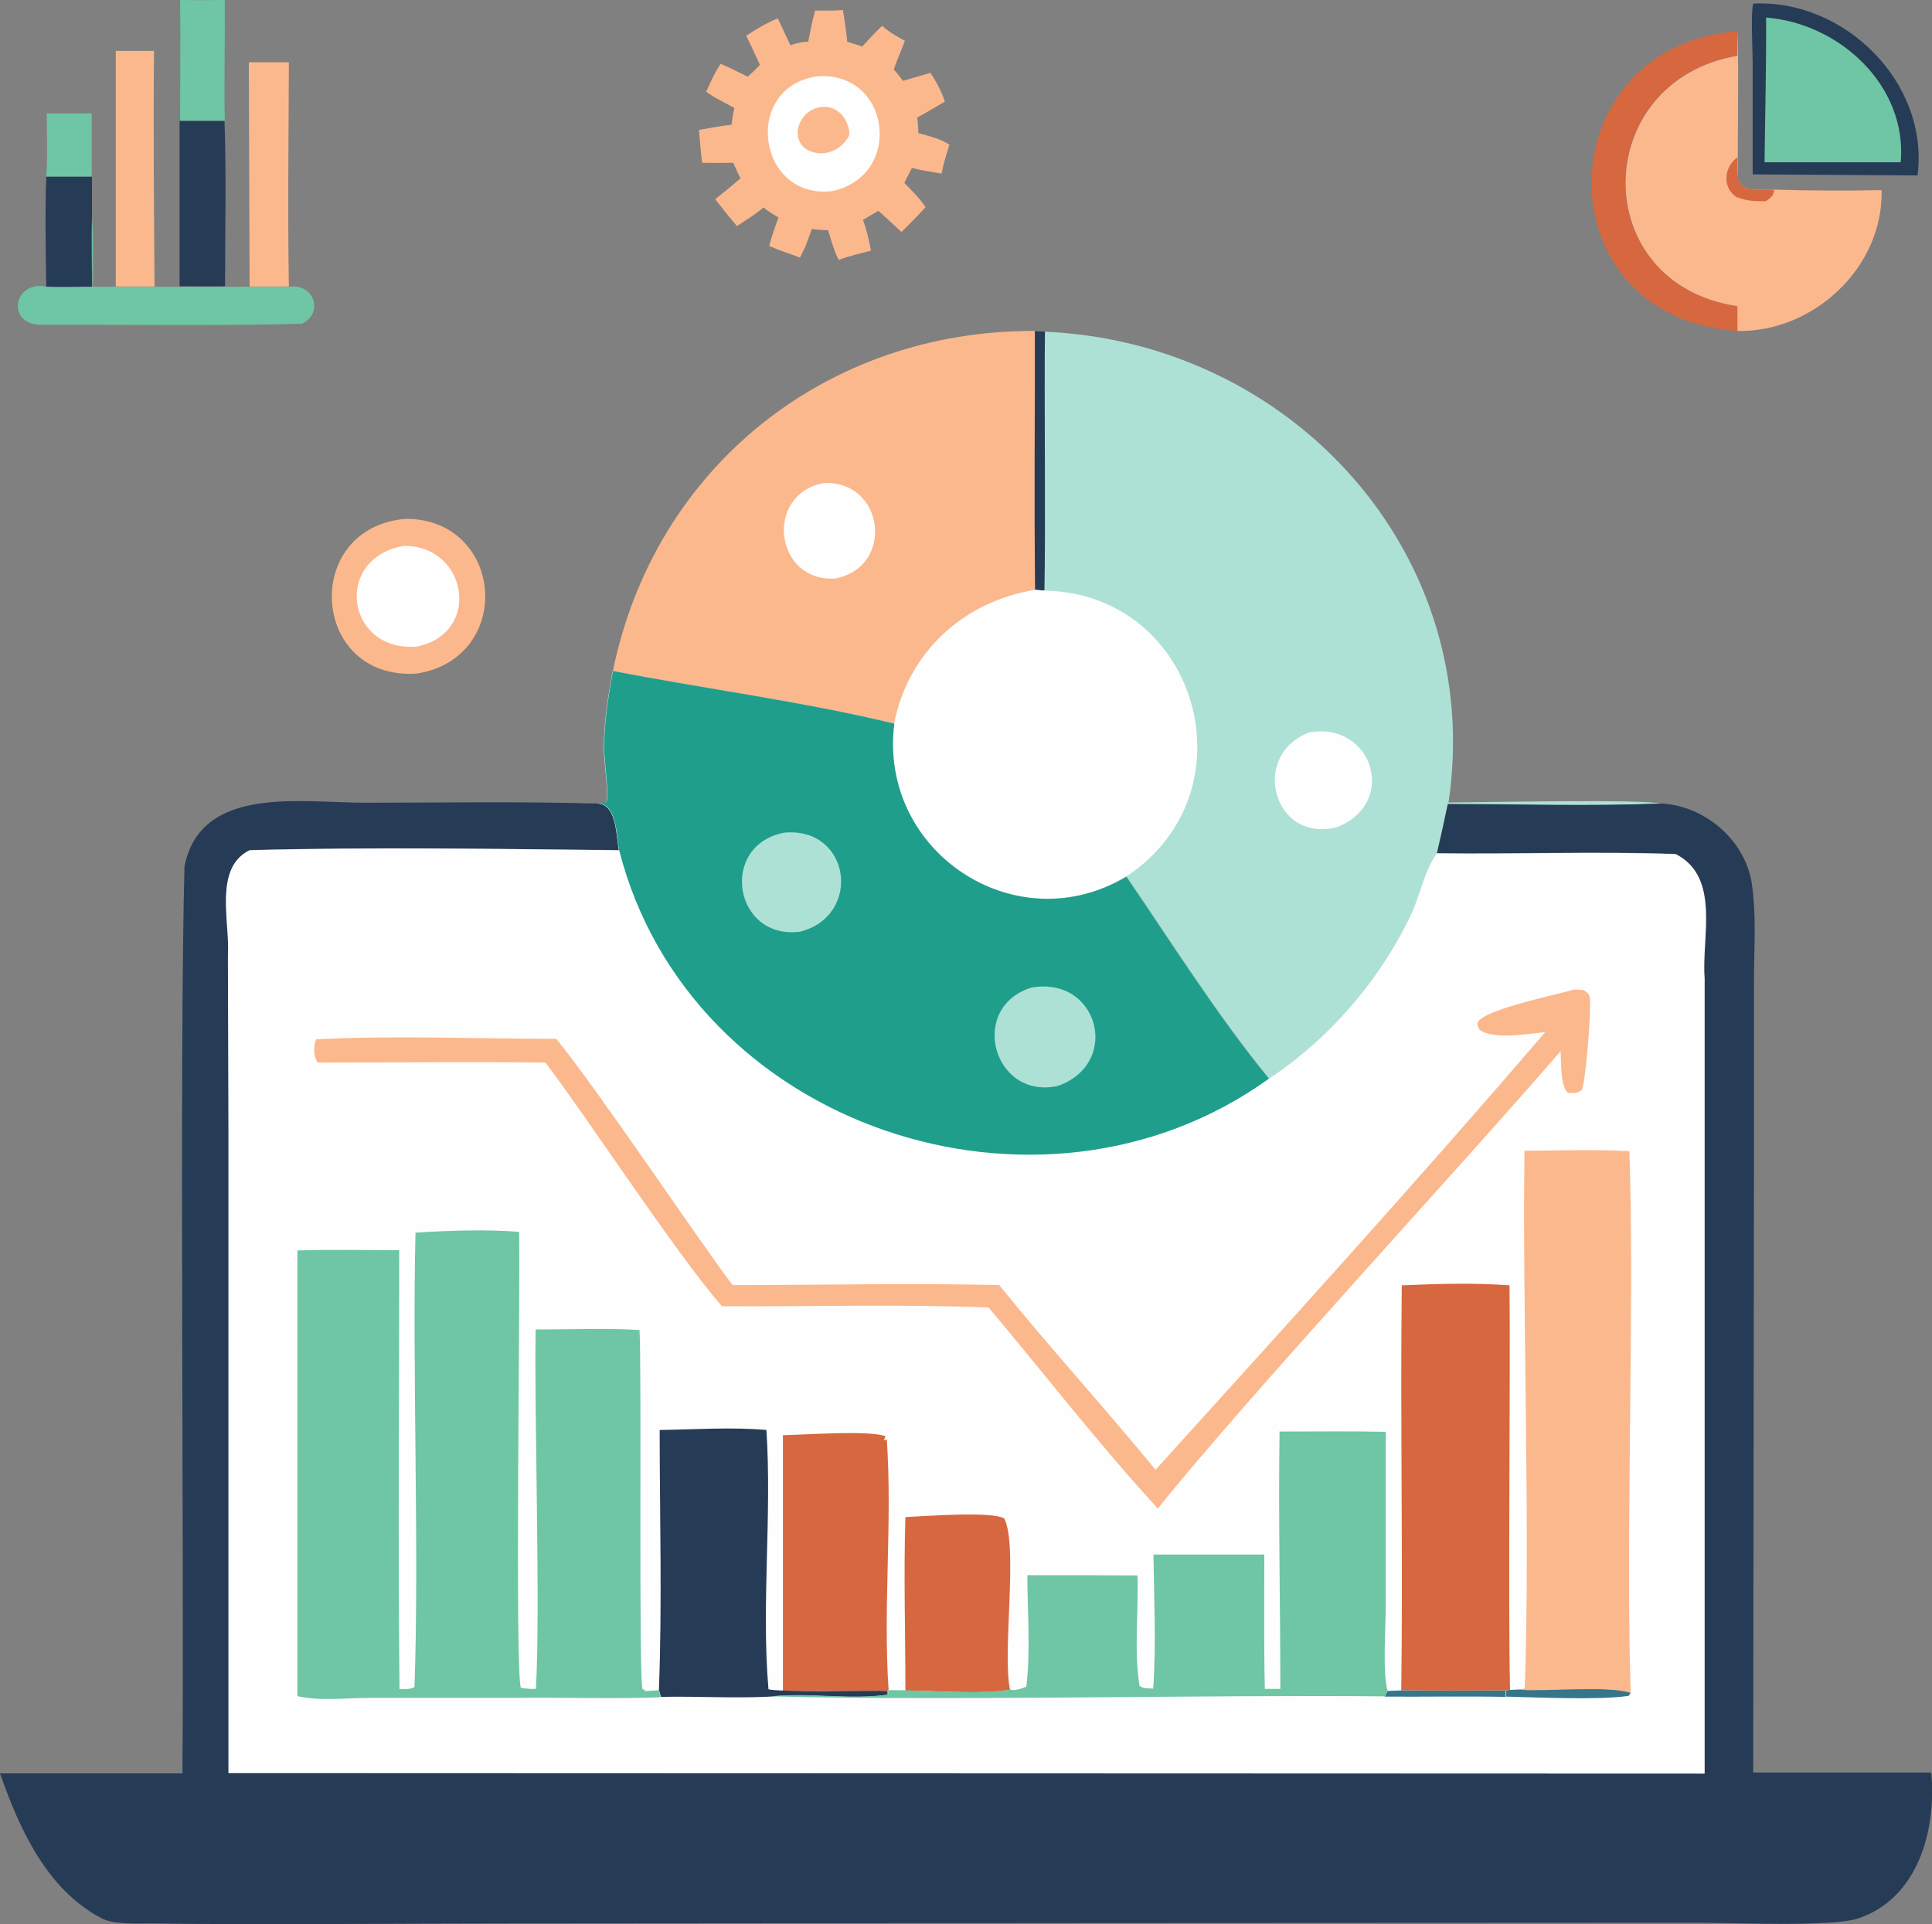
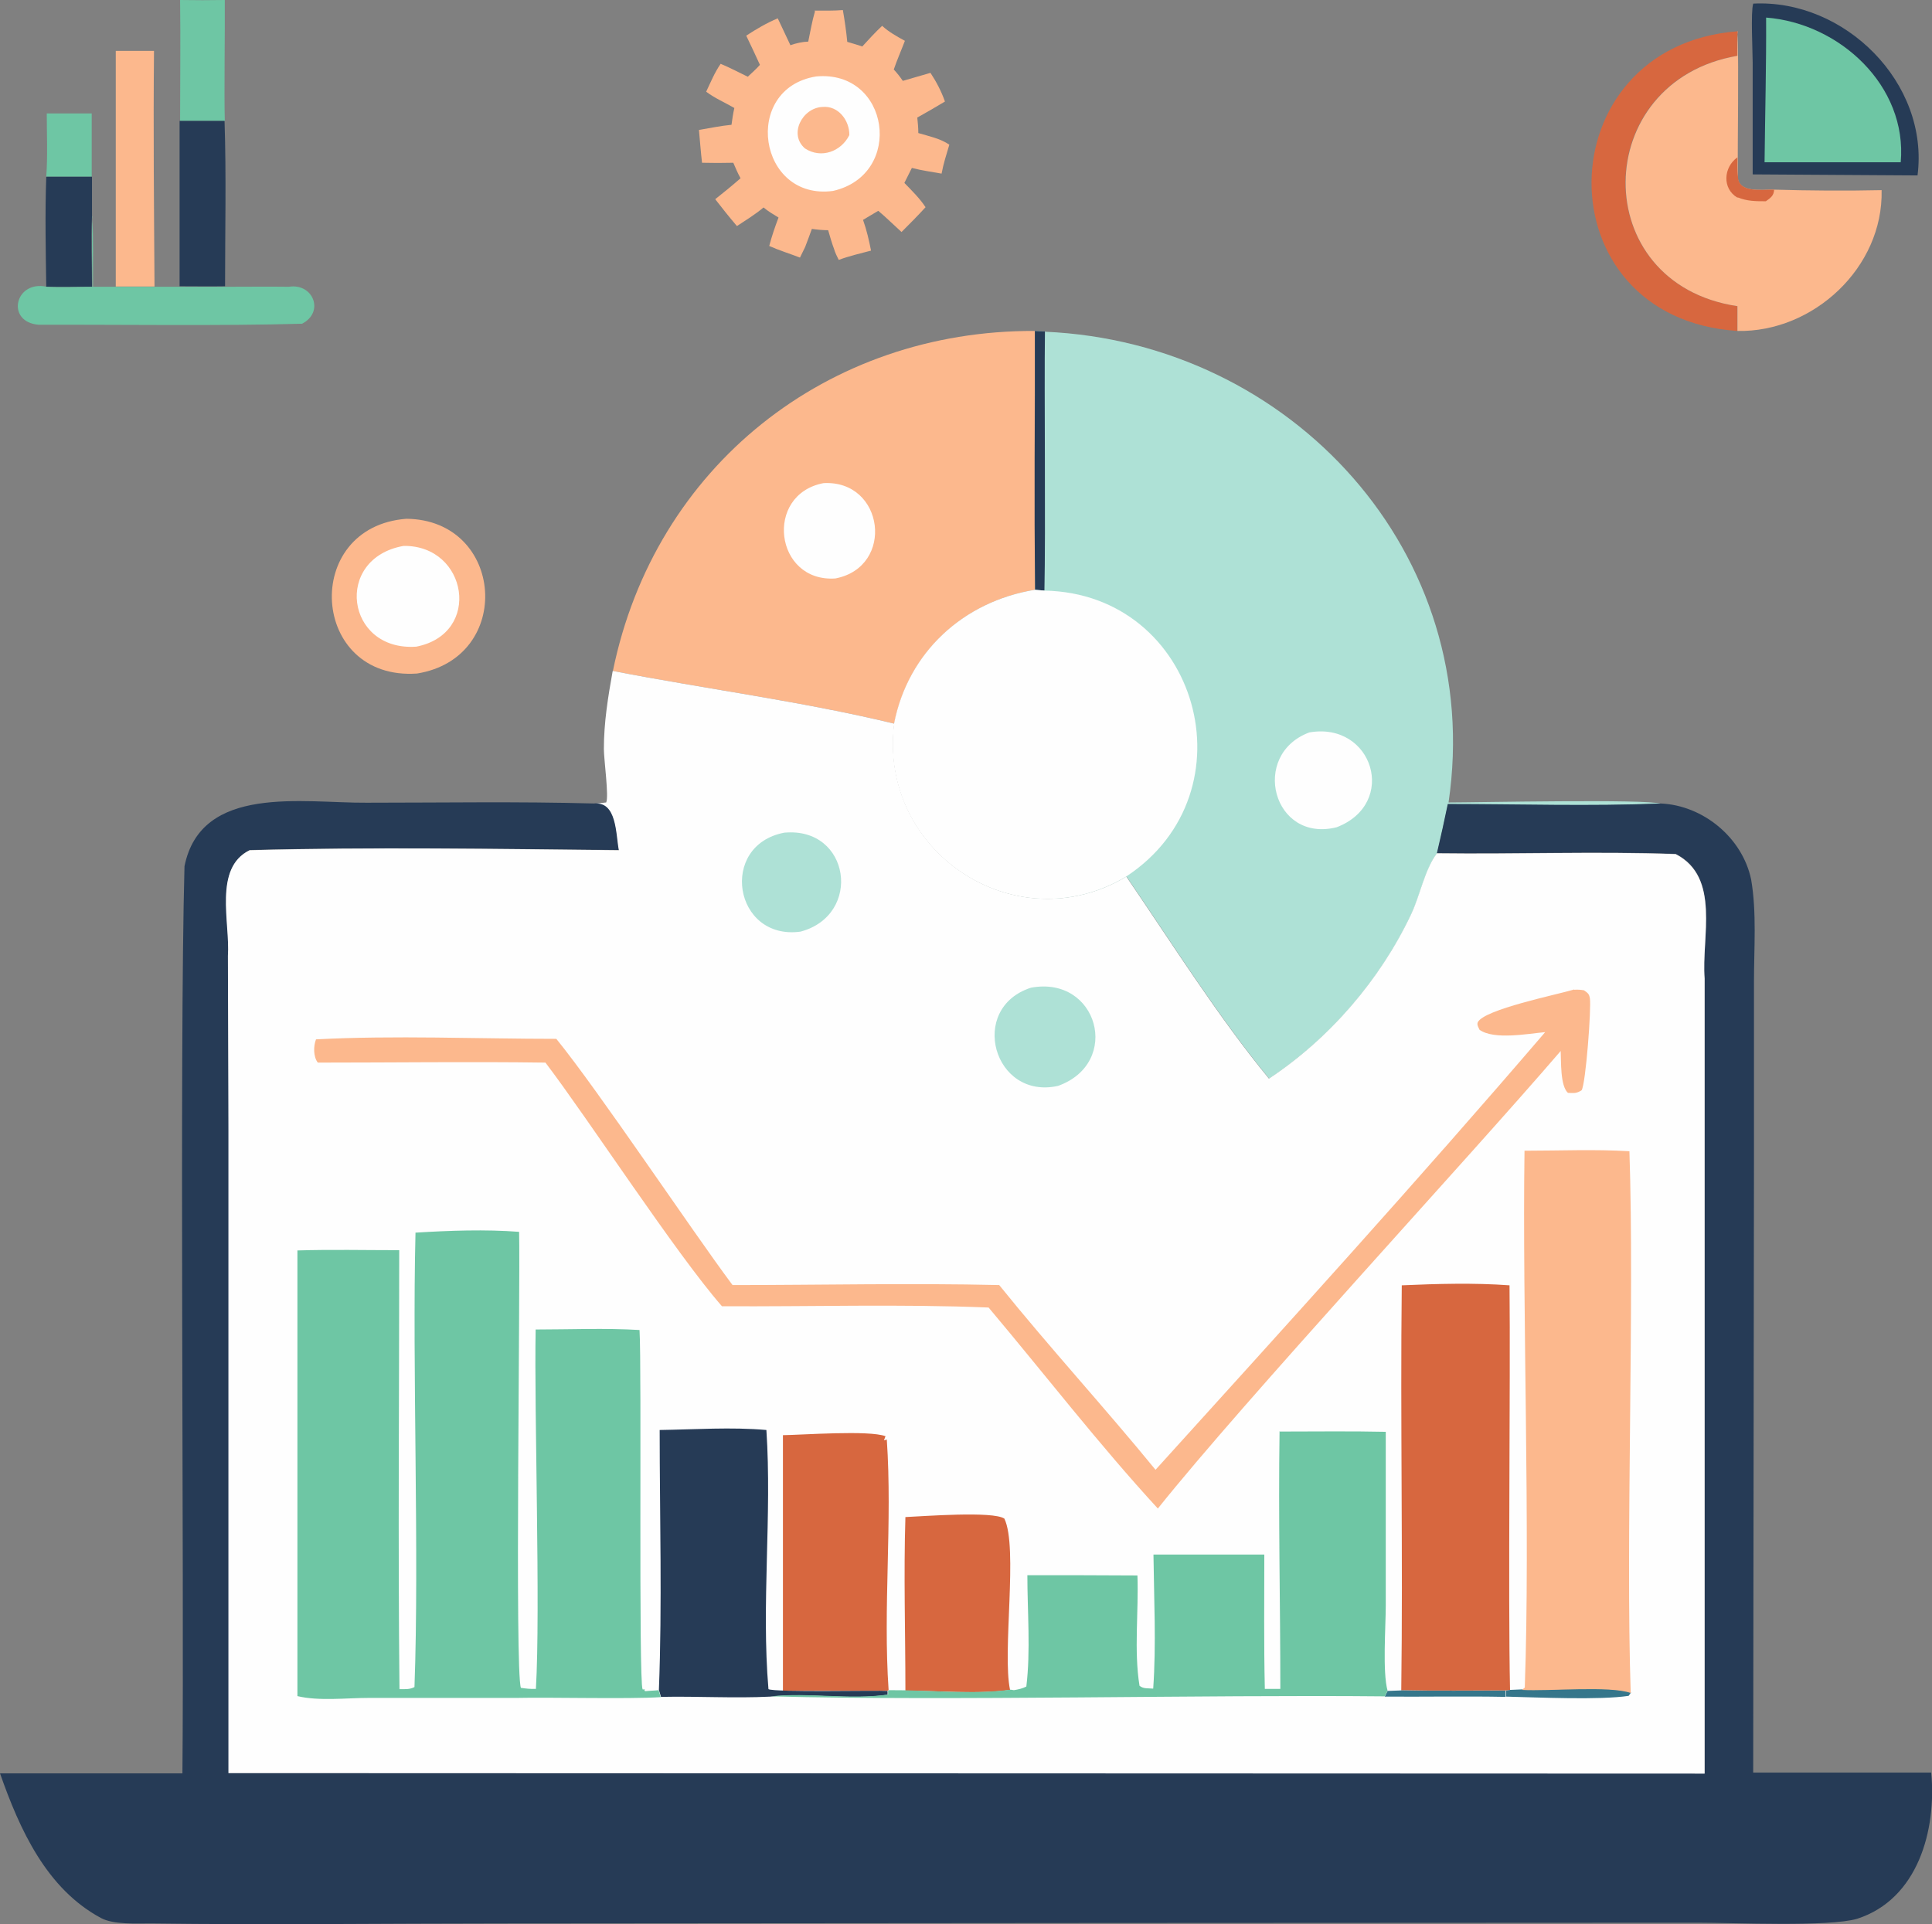
<svg xmlns="http://www.w3.org/2000/svg" id="Layer_1" data-name="Layer 1" viewBox="0 0 74.77 74.48">
  <rect x="0" y="0" width="74.77" height="74.48" fill="#808080" stroke="none" />
  <defs>
    <style>
      .cls-1 {
        fill: #263b56;
      }

      .cls-2 {
        fill: #fcb88d;
      }

      .cls-3 {
        fill: #d7673f;
      }

      .cls-4 {
        fill: #aee1d6;
      }

      .cls-5 {
        fill: #6ec6a4;
      }

      .cls-6 {
        fill: #1f9e8c;
      }

      .cls-7 {
        fill: #fefefe;
      }

      .cls-8 {
        fill: #35768b;
      }
    </style>
  </defs>
  <path class="cls-2" d="m15.73,20.08c3.79.04,4.18,5.38.41,5.99-4.14.29-4.5-5.68-.41-5.99Z" />
-   <path class="cls-7" d="m15.62,21.13c2.48-.03,3.05,3.4.49,3.9-2.73.19-3.21-3.42-.49-3.9Z" />
+   <path class="cls-7" d="m15.62,21.13c2.48-.03,3.05,3.4.49,3.9-2.73.19-3.21-3.42-.49-3.9" />
  <path class="cls-2" d="m23.72,25.97c1.62-7.92,8.31-13.2,16.33-13.16,0,3.34-.03,6.68.01,10.02-2.76.45-4.91,2.41-5.45,5.18-3.55-.86-7.28-1.34-10.89-2.04Z" />
  <path class="cls-7" d="m31.87,18.7c2.35-.13,2.78,3.24.46,3.69-2.35.16-2.77-3.25-.46-3.69Z" />
  <path class="cls-4" d="m40.45,12.84c9.54.42,17.03,8.59,15.61,18.22,1.06,0,7.71-.14,8.22.05-2.73.11-5.5.03-8.24.02-.14.64-.27,1.27-.42,1.9-.47.61-.66,1.65-1,2.36-1.2,2.54-3.16,4.81-5.5,6.36-1.96-2.38-3.77-5.26-5.52-7.82-4.3,2.57-9.6-.98-8.98-5.92.54-2.77,2.69-4.73,5.45-5.18-.04-3.34,0-6.68-.01-10.02l.4.02Z" />
  <path class="cls-1" d="m40.04,12.81l.4.02c-.03,2.41.03,7.69-.02,10.03l-.36-.03c-.04-3.34,0-6.68-.01-10.02Z" />
  <path class="cls-7" d="m50.67,28.35c2.46-.43,3.45,2.75,1.06,3.67-2.47.62-3.36-2.81-1.06-3.67Z" />
  <path class="cls-7" d="m40.06,22.83l.36.03c5.96.11,8.13,7.81,3.16,11.07-4.3,2.57-9.6-.98-8.98-5.92.54-2.77,2.69-4.73,5.45-5.18Z" />
  <path class="cls-1" d="m7.06,68.63c.07-7.65-.12-27.77.08-35.1.64-3.19,4.6-2.44,7.05-2.46,2.93,0,5.87-.05,8.79.03.91-.13.86,1.19.98,1.8-4.75-.04-9.54-.12-14.29,0-1.41.68-.75,2.81-.84,4.09,0,0,.03,6.74.03,6.74v24.89s57.11.02,57.11.02v-23.57s0-7.2,0-7.2c-.13-1.59.64-3.92-1.12-4.82-3.08-.11-6.16.01-9.24-.03.15-.63.29-1.27.42-1.9,2.74,0,5.51.09,8.24-.02,1.64.07,3.16,1.32,3.5,2.94.22,1.27.11,2.68.11,3.97v7.09s-.03,23.51-.03,23.51h6.89c.21,2.22-.51,4.9-2.87,5.66-1.11.32-4.75.15-6.18.15-7.73,0-37.94.02-46.22.03-4.54,0-9.09.06-13.63,0-.54,0-1.45.05-1.93-.21-2.11-1.13-3.15-3.43-3.91-5.6h7.06Z" />
  <path class="cls-7" d="m23.72,25.97c3.61.7,7.34,1.18,10.89,2.04-.62,4.94,4.68,8.49,8.98,5.92,1.75,2.56,3.56,5.44,5.52,7.82,2.34-1.55,4.3-3.82,5.5-6.36.34-.71.53-1.75,1-2.36,3.08.04,6.17-.08,9.24.03,1.75.9.99,3.22,1.12,4.82,0,0,0,7.2,0,7.2v23.57s-57.13-.02-57.13-.02v-24.89s-.02-6.74-.02-6.74c.09-1.28-.57-3.4.84-4.09,4.75-.13,9.54-.05,14.29,0-.12-.61-.07-1.93-.98-1.8.16-.01.33-.03.49-.05.11-.22-.09-1.67-.09-2.07,0-1.02.16-2.01.34-3.01Z" />
  <path class="cls-8" d="m54.23,65.42c1.34.03,2.69.02,4.04.01v.25c-1.55-.03-3.12,0-4.68-.01l.11-.22.53-.02Z" />
  <path class="cls-8" d="m58.27,65.43l.17-.02.47-.02c1.04.06,3.39-.17,4.21.12l-.09.13c-1.13.17-3.5.06-4.74.03v-.25Z" />
  <path class="cls-3" d="m35.04,58.72c.7-.03,3.39-.24,3.83.06.54,1.12-.09,5.17.22,6.63-1.24.18-2.78.03-4.05.03,0-2.23-.07-4.49,0-6.72Z" />
  <path class="cls-3" d="m30.3,55.55c.77-.01,3.33-.2,3.97.04l-.06.16.11-.03c.22,3.21-.15,6.49.07,9.7l-.04.02h-4.05s0-9.9,0-9.9Z" />
  <path class="cls-1" d="m25.53,55.35c1.36-.02,2.78-.12,4.13,0,.22,3.31-.2,6.74.08,10.03.22.13,4.26.04,4.61.07v.15c-1.48.21-3.04-.09-4.54.07-1.4.07-2.83-.02-4.23.01l-.08-.27c.13-3.34.03-6.72.03-10.06Z" />
  <path class="cls-2" d="m60.93,38.31c.13-.01.24,0,.37.02.14.1.2.13.23.31.06.38-.16,3.31-.32,3.56-.2.13-.31.11-.53.1-.3-.27-.26-1.21-.28-1.62-3.64,4.24-12.21,13.48-15.59,17.71-2.28-2.48-4.37-5.19-6.55-7.78-3.43-.14-6.89-.03-10.32-.05-1.79-2.05-5.13-7.19-6.83-9.43-2.94-.04-5.87,0-8.81,0-.18-.23-.17-.65-.07-.9,3.03-.16,6.26-.02,9.3-.02,1.65,2.03,5.2,7.36,6.82,9.53,3.43,0,6.88-.08,10.32,0,1.96,2.43,4.08,4.74,6.05,7.15,5.07-5.6,10.16-11.2,15.08-16.94-.66.06-1.98.31-2.54-.09-.04-.09-.11-.19-.07-.29.24-.5,3.07-1.07,3.73-1.27Z" />
  <path class="cls-3" d="m54.25,49.75c1.37-.06,2.8-.1,4.17,0,.04,3.77-.06,12.01.02,15.66l-.17.02c-1.35,0-2.69.02-4.04-.01.07-5.22-.04-10.45.02-15.67Z" />
  <path class="cls-2" d="m59,44.54c1.34,0,2.72-.06,4.06.02.2,5.96-.15,15.02.05,20.97-.81-.29-3.17-.06-4.21-.12l.11-.09c.22-6.09-.1-14.68-.01-20.77Z" />
  <path class="cls-5" d="m49.5,55.41c1.38,0,2.76-.02,4.13.01v6.72c0,.83-.13,2.58.07,3.3l-.11.22c-6.97-.07-16.83.18-23.76,0,1.49-.16,3.06.14,4.54-.07v-.15s.04-.02.04-.02c1.5-.01,3.23.18,4.7-.02l.13.02c.18-.03.32-.06.48-.14.17-1.39.04-2.91.04-4.31,1.42,0,2.84,0,4.26.01.05,1.39-.14,2.91.08,4.27.16.13.34.09.53.11.12-1.71.03-3.47.01-5.19h4.29c0,1.74-.02,3.47.02,5.2h.6c0-3.33-.08-6.65-.03-9.97Z" />
  <path class="cls-5" d="m16.1,47.71c1.29-.08,2.7-.13,3.99-.03.05,2.15-.17,17.06.07,17.65.2.03.37.05.58.04.18-3.11-.07-10.68-.01-13.91,1.33,0,2.69-.06,4.02.02.09,1.39-.04,13.63.12,13.91h.09s-.04.07-.04.07l-.02-.07.07.07c.17-.02.35-.02.52-.04l.08.27c-1.26.08-4.27,0-5.58.03,0,0-5.72,0-5.72,0-.86,0-1.93.13-2.76-.07v-17.25c1.31-.04,2.63-.01,3.94-.01,0,5.66-.05,11.33.01,16.99.21,0,.39.02.58-.08.19-5.16-.09-12.42.04-17.59Z" />
-   <path class="cls-6" d="m23.72,25.97c3.61.7,7.34,1.18,10.89,2.04-.62,4.94,4.68,8.49,8.98,5.92,1.75,2.56,3.56,5.44,5.52,7.82-8.88,6.4-22.42,1.88-25.15-8.85-.12-.61-.07-1.93-.98-1.8.16-.01.33-.03.49-.05.11-.22-.09-1.67-.09-2.07,0-1.02.16-2.01.34-3.01Z" />
  <path class="cls-4" d="m30.35,32.23c2.56-.24,3.04,3.19.63,3.83-2.58.35-3.18-3.34-.63-3.83Z" />
  <path class="cls-4" d="m39.9,38.23c2.59-.48,3.52,2.91,1.05,3.8-2.5.56-3.5-3.01-1.05-3.8Z" />
  <path class="cls-3" d="m67.24,12.81c-7.61-.5-7.45-11.03.01-11.6-.03.31-.02.63-.02.95-5.71.97-5.83,8.81,0,9.69v.03s0,.93,0,.93Z" />
  <path class="cls-1" d="m67.85.14c3.54-.18,6.82,3.07,6.36,6.65l-6.38-.04V2.42c0-.4-.08-1.98.02-2.27Z" />
  <path class="cls-5" d="m68.35.68c2.85.22,5.47,2.65,5.21,5.6h-5.27c.02-1.86.07-3.73.06-5.6Z" />
  <path class="cls-2" d="m67.25,1.21c.04,1.74,0,3.88,0,5.62.01.66.95.5,1.4.51,1.39.04,2.78.05,4.17.02.07,2.99-2.64,5.51-5.58,5.45v-.93s0-.03,0-.03c-5.83-.87-5.71-8.71,0-9.69,0-.32-.01-.63.02-.95Z" />
  <path class="cls-3" d="m67.24,7.65c-.6-.35-.54-1.18,0-1.56,0,.24-.02.5.02.74.01.66.95.5,1.4.51-.01.24-.14.32-.32.45-.39,0-.72,0-1.09-.15Z" />
  <path class="cls-5" d="m1.82,4.39h1.73c0,.58,0,1.89,0,2.45h-1.76c.06-.81.02-1.64.02-2.45Z" />
  <path class="cls-1" d="m1.8,6.84h1.76s0,1.53,0,1.53c-.04.91,0,1.82,0,2.73-.59,0-1.18.02-1.77,0-.02-1.41-.05-2.84,0-4.25Z" />
  <path class="cls-5" d="m6.97,0c.58.01,1.15.01,1.73,0,.01,1.1-.03,3.62,0,4.68h-1.73c0-1.55.02-3.11,0-4.67Z" />
  <path class="cls-1" d="m6.96,4.68h1.73c.07,2.12.02,4.27.02,6.4-.59.01-1.17,0-1.76,0v-6.41Z" />
-   <path class="cls-2" d="m9.63,2.41h1.55c-.01,2.89-.05,5.79,0,8.68-.51,0-1.01,0-1.52,0l-.03-8.68Z" />
  <path class="cls-2" d="m4.47,1.97h1.49c-.03,3.04,0,6.08.02,9.12-.5,0-1,0-1.5,0,0-2.3,0-6.89,0-9.12Z" />
  <path class="cls-5" d="m3.57,8.37c.05.9.02,1.82.03,2.73,1.69,0,3.44,0,5.12,0,.78,0,1.68-.01,2.46,0,.94-.15,1.39.98.51,1.43-3.14.09-7.05.03-10.19.04-1.29-.1-.93-1.74.31-1.47.59.03,1.18,0,1.77,0-.01-.91-.04-1.83,0-2.73Z" />
  <path class="cls-2" d="m31.52.41c.37,0,.74.01,1.1-.02.07.41.13.81.17,1.23.19.06.39.11.58.18.25-.27.5-.55.77-.8.26.24.57.41.88.58-.14.37-.3.73-.43,1.11.13.14.24.28.35.44l1.07-.31c.23.35.42.71.56,1.11-.35.21-.71.42-1.07.62.02.2.04.39.04.6.4.12.85.21,1.2.45-.11.37-.23.74-.3,1.12-.38-.07-.77-.12-1.15-.22l-.29.58c.29.3.59.59.82.94-.3.33-.62.65-.93.96-.3-.27-.59-.56-.9-.82l-.59.35c.14.39.23.79.31,1.19-.42.11-.85.21-1.25.36-.07-.14-.14-.28-.18-.42-.09-.24-.16-.49-.23-.73-.21,0-.42-.02-.63-.05-.08.23-.17.46-.26.7l-.2.41c-.39-.15-.81-.28-1.19-.45.1-.38.22-.73.36-1.1-.2-.12-.4-.24-.58-.39-.32.27-.68.49-1.03.72-.29-.34-.57-.69-.84-1.04.33-.26.66-.53.98-.81-.11-.2-.19-.39-.28-.6-.41.01-.81.01-1.21,0-.05-.42-.08-.85-.12-1.27.41-.07.84-.16,1.26-.2.03-.22.06-.43.11-.65-.36-.21-.76-.38-1.09-.63.17-.36.33-.75.56-1.08.36.15.7.33,1.05.5.16-.15.33-.3.47-.46-.17-.38-.35-.75-.53-1.13.4-.26.79-.49,1.22-.67.16.35.33.69.49,1.04.23-.08.45-.13.69-.14.08-.39.15-.79.26-1.17Z" />
  <path class="cls-7" d="m31.58,2.96c2.86-.27,3.43,3.8.66,4.43-2.9.39-3.54-3.96-.66-4.43Z" />
  <path class="cls-2" d="m31.17,5.76c-.67-.55-.12-1.59.66-1.62.61-.06,1.05.52,1.04,1.09-.32.64-1.09.92-1.71.52Z" />
</svg>